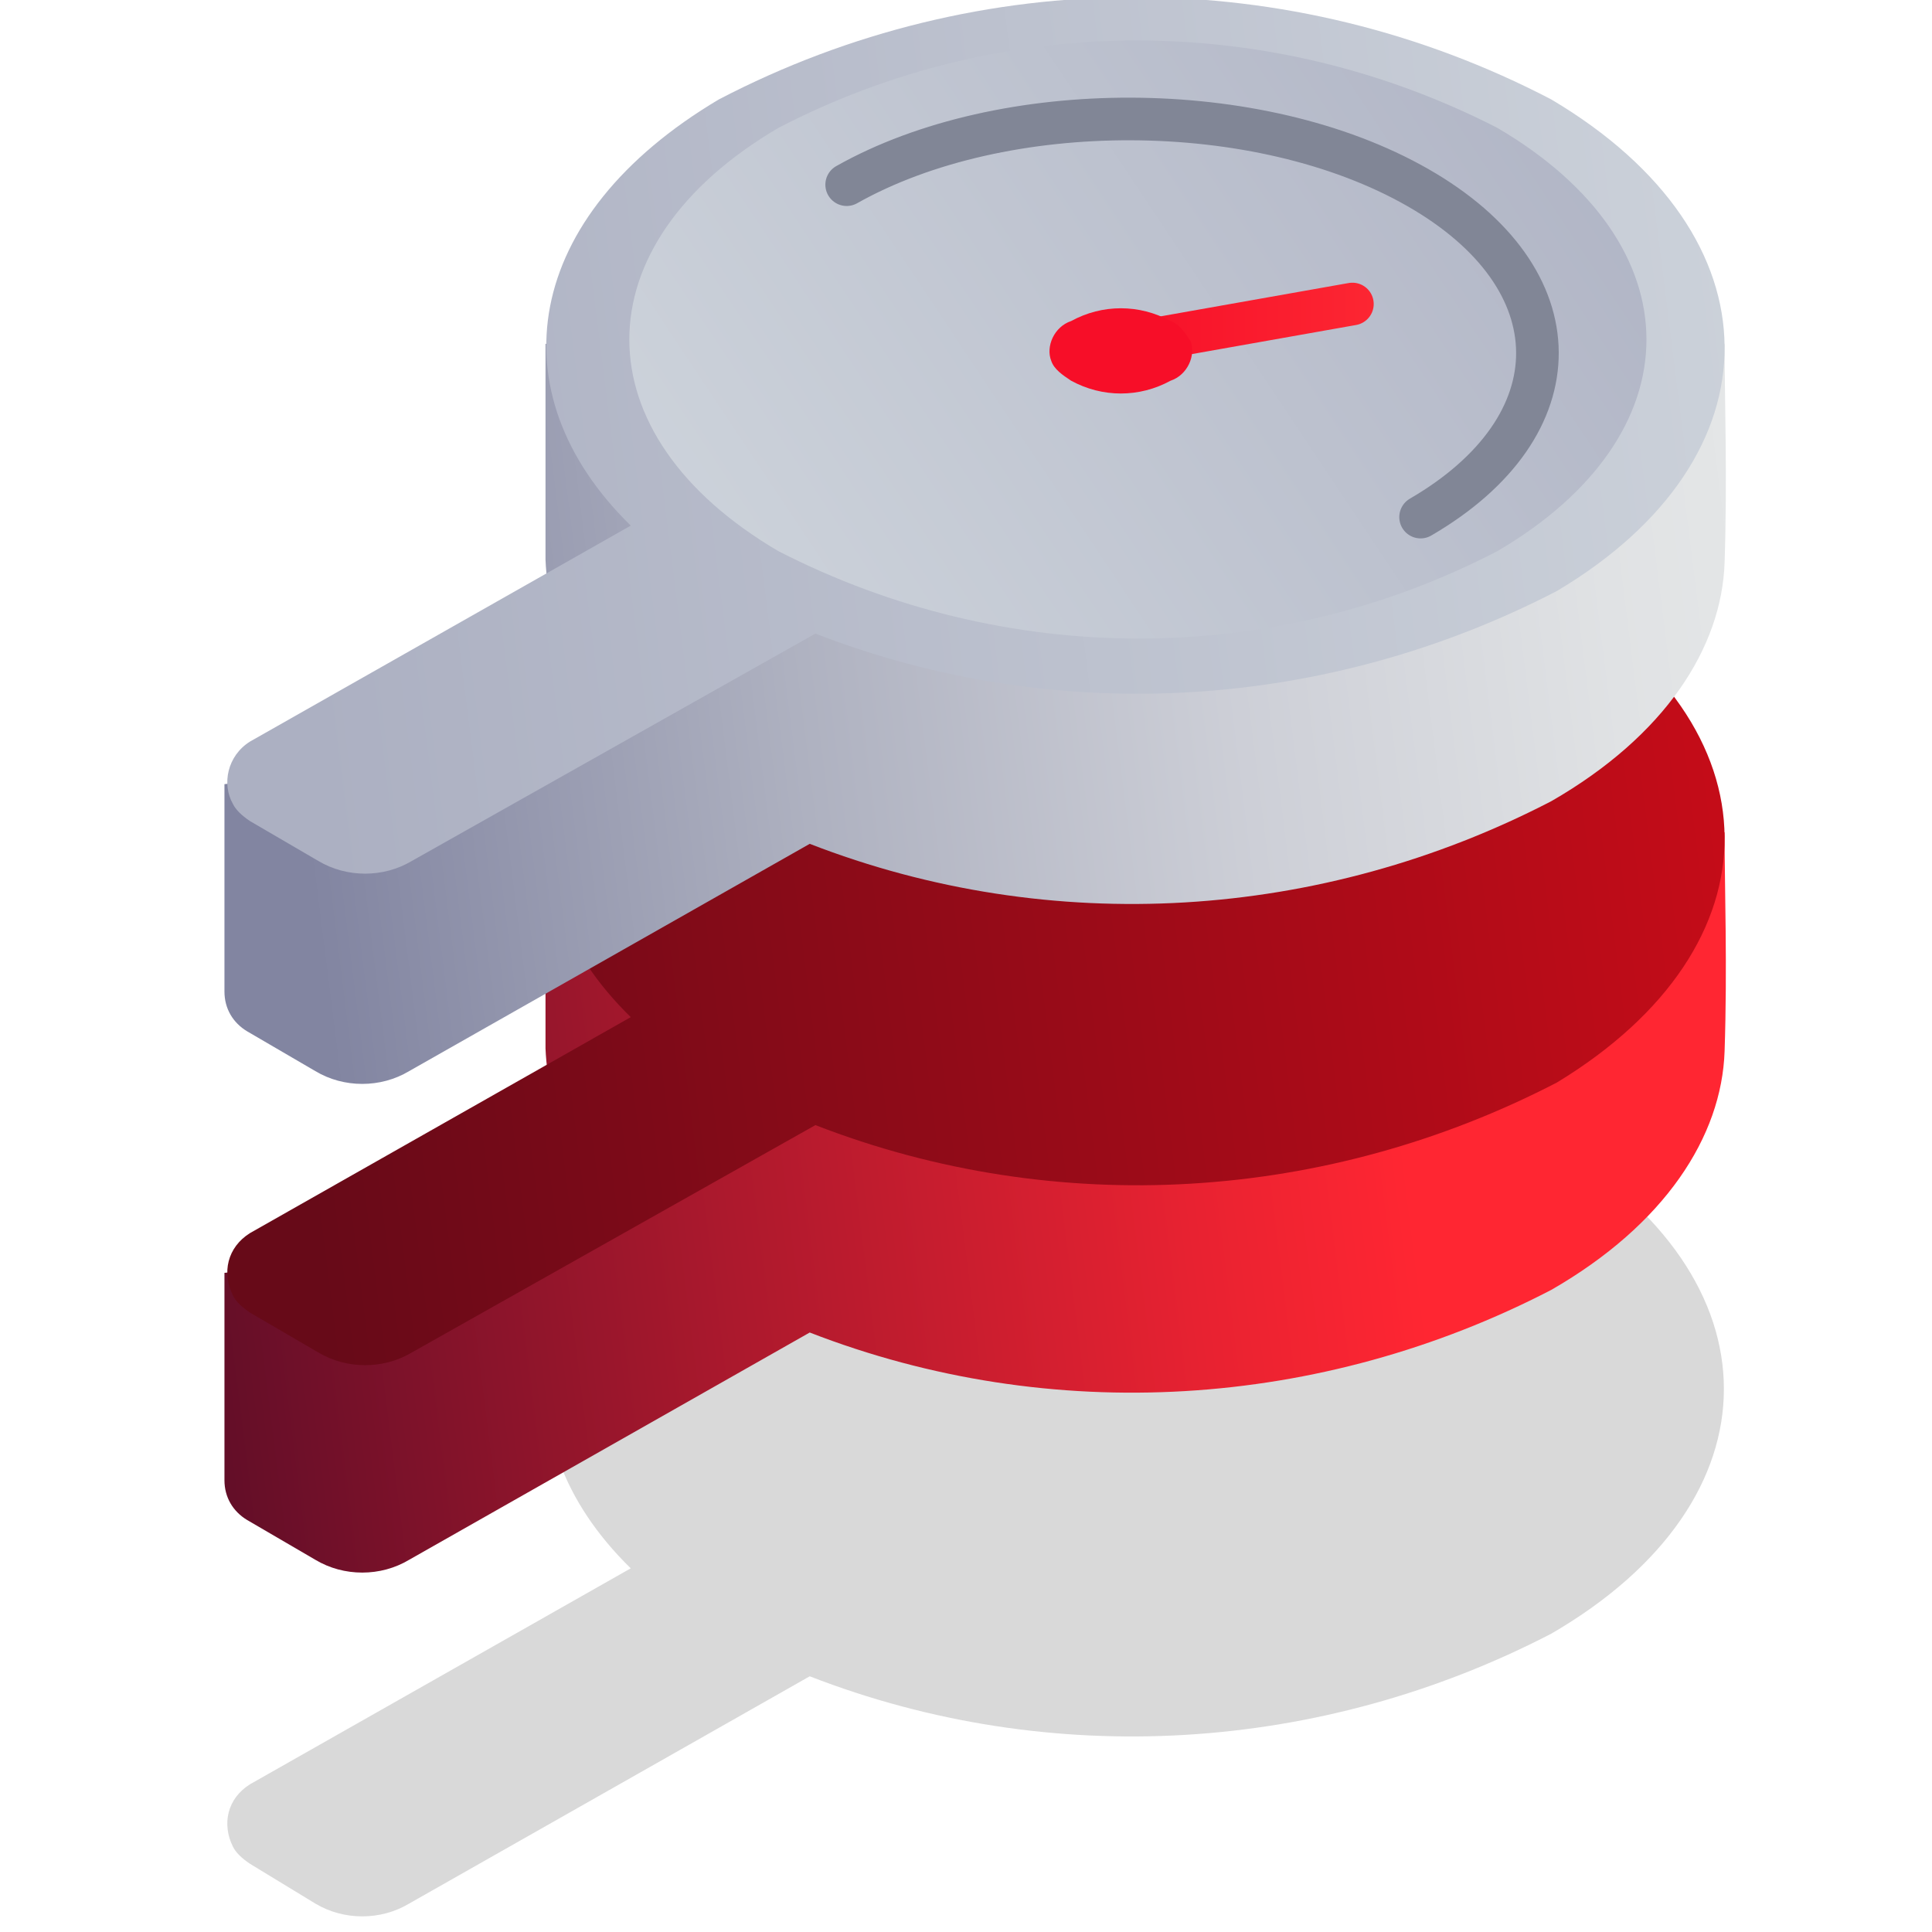
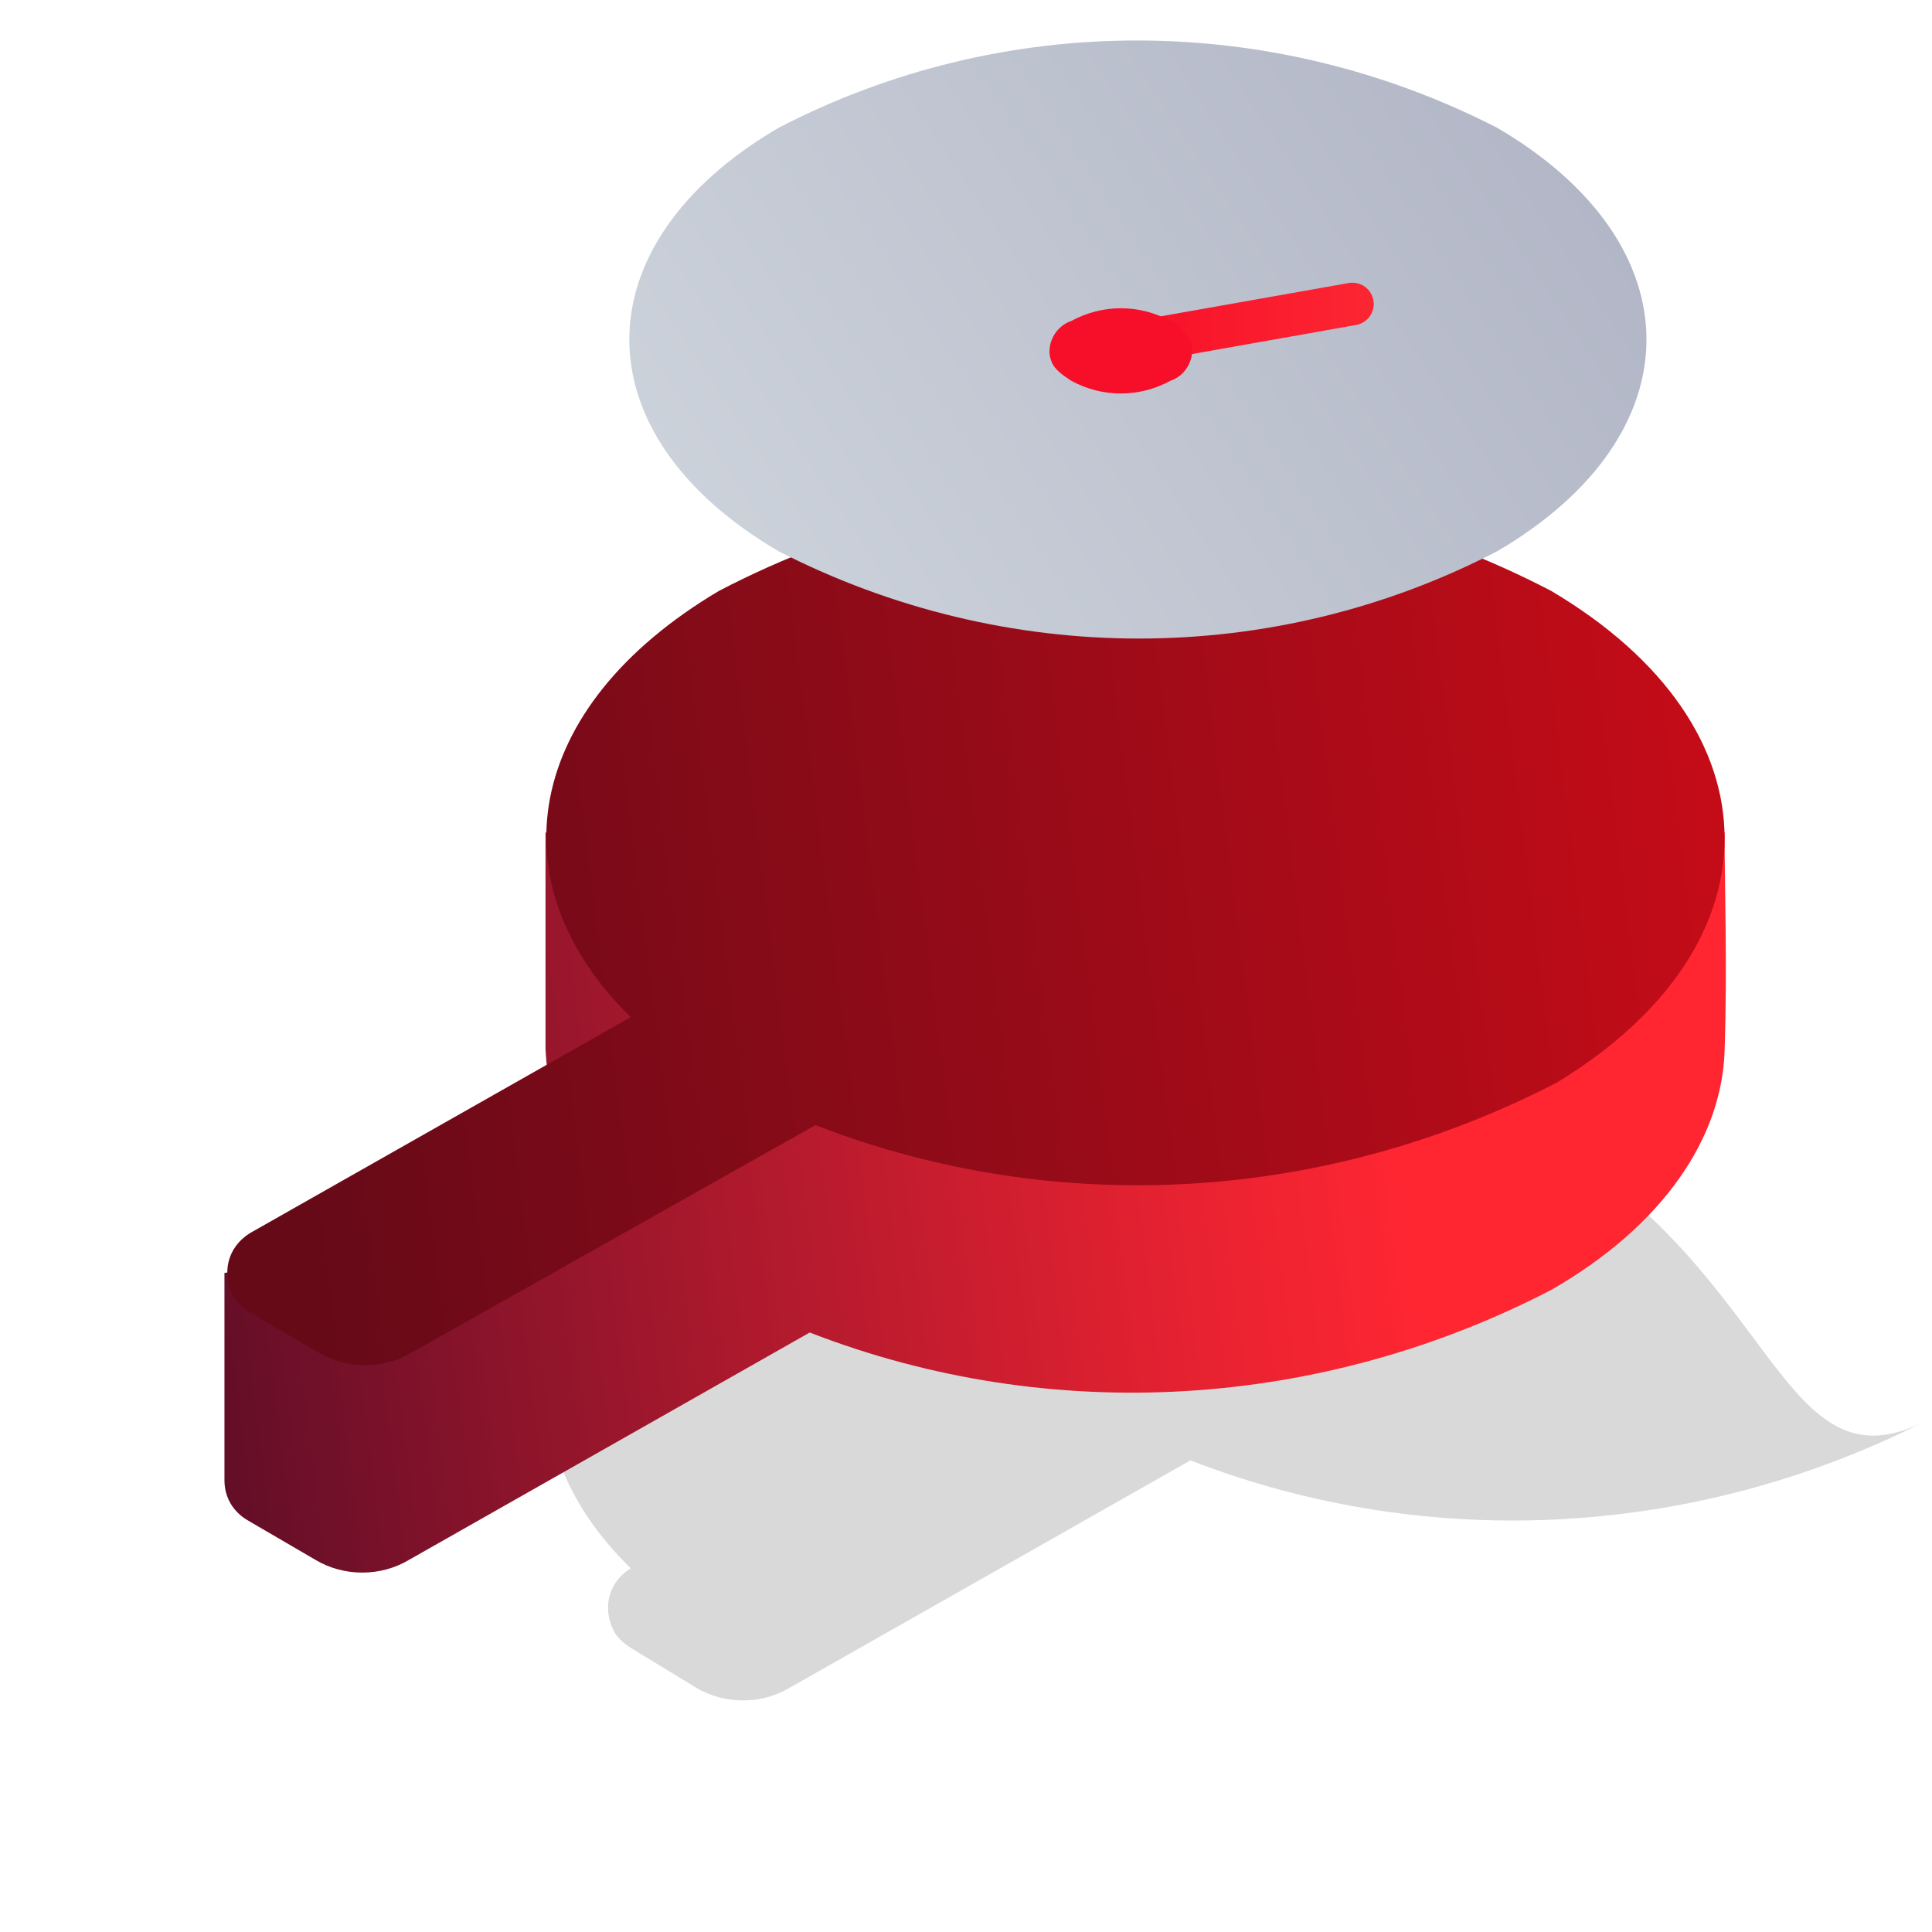
<svg xmlns="http://www.w3.org/2000/svg" version="1.1" id="Warstwa_1" x="0px" y="0px" viewBox="0 0 68 68" style="enable-background:new 0 0 68 68;" xml:space="preserve">
  <style type="text/css">
	.st0{opacity:0.15;fill-rule:evenodd;clip-rule:evenodd;fill:url(#SVGID_1_);enable-background:new    ;}
	.st1{fill-rule:evenodd;clip-rule:evenodd;fill:url(#SVGID_2_);}
	.st2{fill-rule:evenodd;clip-rule:evenodd;fill:url(#SVGID_3_);}
	.st3{fill-rule:evenodd;clip-rule:evenodd;fill:url(#SVGID_4_);}
	.st4{fill-rule:evenodd;clip-rule:evenodd;fill:url(#SVGID_5_);}
	.st5{fill-rule:evenodd;clip-rule:evenodd;fill:url(#Elipsa_820_1_);}
	.st6{fill:none;stroke:#818696;stroke-width:1.5;stroke-linecap:round;stroke-linejoin:round;}
	.st7{fill:none;stroke:url(#SVGID_6_);stroke-width:1.5;stroke-linecap:round;stroke-linejoin:round;}
	.st8{fill-rule:evenodd;clip-rule:evenodd;fill:#F70E28;}
</style>
  <g id="products">
    <linearGradient id="SVGID_1_" gradientUnits="userSpaceOnUse" x1="64.167" y1="22.812" x2="9.997" y2="16.012" gradientTransform="matrix(1 0 0 -1 0 70)">
      <stop offset="0" style="stop-color:#000000" />
      <stop offset="1" style="stop-color:#000000" />
    </linearGradient>
-     <path class="st0" d="M54.6,40.2c-9.2-4.8-20.1-4.8-29.3,0c-6.9,4.1-7.9,10.3-3.1,15L8.8,62.8c-0.8,0.5-1,1.4-0.6,2.2   c0.1,0.2,0.3,0.4,0.6,0.6l2.3,1.4c1,0.6,2.3,0.6,3.3,0l14.1-8c8.5,3.3,18,2.7,26.1-1.5C62.7,52.8,62.7,45,54.6,40.2z" />
+     <path class="st0" d="M54.6,40.2c-9.2-4.8-20.1-4.8-29.3,0c-6.9,4.1-7.9,10.3-3.1,15c-0.8,0.5-1,1.4-0.6,2.2   c0.1,0.2,0.3,0.4,0.6,0.6l2.3,1.4c1,0.6,2.3,0.6,3.3,0l14.1-8c8.5,3.3,18,2.7,26.1-1.5C62.7,52.8,62.7,45,54.6,40.2z" />
    <linearGradient id="SVGID_2_" gradientUnits="userSpaceOnUse" x1="58.428" y1="33.912" x2="3.398" y2="27.012" gradientTransform="matrix(1 0 0 -1 0 70)">
      <stop offset="0.17" style="stop-color:#FF2632" />
      <stop offset="0.31" style="stop-color:#E82231" />
      <stop offset="0.6" style="stop-color:#AD192D" />
      <stop offset="0.94" style="stop-color:#630E28" />
    </linearGradient>
    <path class="st1" d="M60.7,29.3c-9.2-4.8-26.2-5.9-35.4-1.1c-1.9,1-4,1.4-6.1,1.1c0,0,0,6.6,0,7.6c0.1,2.4,1.2,4.6,3,6.2L7.9,44.8   c0,1.7,0,6.8,0,7.3c0,0.6,0.3,1.1,0.8,1.4l2.4,1.4c1,0.6,2.3,0.6,3.3,0l14.1-8c8.5,3.3,18,2.7,26.1-1.5c4-2.3,6-5.4,6.1-8.4   S60.7,31.3,60.7,29.3z" />
    <linearGradient id="SVGID_3_" gradientUnits="userSpaceOnUse" x1="64.149" y1="42.251" x2="9.979" y2="35.461" gradientTransform="matrix(1 0 0 -1 0 70)">
      <stop offset="0" style="stop-color:#CB0C18" />
      <stop offset="1" style="stop-color:#670A18" />
    </linearGradient>
    <path class="st2" d="M54.6,20.8c-9.2-4.8-20.1-4.8-29.3,0c-6.9,4.1-7.9,10.3-3.1,15L8.8,43.4c-0.8,0.5-1,1.4-0.6,2.2   c0.1,0.2,0.3,0.4,0.6,0.6l2.4,1.4c1,0.6,2.3,0.6,3.3,0l14.2-8c8.5,3.3,18,2.7,26.1-1.5C62.7,33.3,62.7,25.6,54.6,20.8z" />
    <linearGradient id="SVGID_4_" gradientUnits="userSpaceOnUse" x1="65.111" y1="51.976" x2="10.081" y2="45.076" gradientTransform="matrix(1 0 0 -1 0 70)">
      <stop offset="0" style="stop-color:#E7E9E9" />
      <stop offset="0.16" style="stop-color:#E0E2E4" />
      <stop offset="0.4" style="stop-color:#CDCFD7" />
      <stop offset="0.68" style="stop-color:#AEB1C0" />
      <stop offset="0.99" style="stop-color:#8386A2" />
      <stop offset="1" style="stop-color:#8285A1" />
    </linearGradient>
-     <path class="st3" d="M60.7,12.1C51.5,7.3,34.5,6.2,25.3,11c-1.9,1-4,1.4-6.1,1.1c0,0,0,6.6,0,7.6c0.1,2.4,1.2,4.6,3,6.2L7.9,27.6   c0,1.7,0,6.8,0,7.3c0,0.6,0.3,1.1,0.8,1.4l2.4,1.4c1,0.6,2.3,0.6,3.3,0l14.1-8c8.5,3.3,18,2.7,26.1-1.5c4-2.3,6-5.4,6.1-8.4   S60.7,14.1,60.7,12.1z" />
    <linearGradient id="SVGID_5_" gradientUnits="userSpaceOnUse" x1="64.148" y1="59.498" x2="9.978" y2="52.698" gradientTransform="matrix(1 0 0 -1 0 70)">
      <stop offset="0" style="stop-color:#CDD3DB" />
      <stop offset="1" style="stop-color:#ACB0C2" />
    </linearGradient>
-     <path class="st4" d="M54.6,3.5c-9.2-4.8-20.1-4.8-29.3,0c-6.9,4.1-7.9,10.3-3.1,15L8.8,26.1c-0.8,0.5-1,1.5-0.6,2.2   c0.1,0.2,0.3,0.4,0.6,0.6l2.4,1.4c1,0.6,2.3,0.6,3.3,0l14.2-8c8.5,3.3,18,2.7,26.1-1.5C62.7,16.1,62.7,8.3,54.6,3.5z" />
    <linearGradient id="Elipsa_820_1_" gradientUnits="userSpaceOnUse" x1="25.328" y1="48.228" x2="60.408" y2="71.578" gradientTransform="matrix(1 0 0 -1 0 70)">
      <stop offset="0" style="stop-color:#CDD3DB" />
      <stop offset="0.98" style="stop-color:#ACB0C2" />
    </linearGradient>
    <path id="Elipsa_820" class="st5" d="M27.4,4.5c7.9-4.1,17.3-4.1,25.3,0c7,4.1,7,10.8,0,14.9c-7.9,4.1-17.3,4.1-25.3,0   C20.4,15.3,20.4,8.6,27.4,4.5z" />
-     <path id="Elipsa_819" class="st6" d="M50,18.2c5.5-3.2,5.5-8.4-0.1-11.6S35.3,3.4,29.8,6.5" />
    <linearGradient id="SVGID_6_" gradientUnits="userSpaceOnUse" x1="-2378.88" y1="58.58" x2="-2369.54" y2="58.58" gradientTransform="matrix(-1 0 0 -1 -2330.56 70)">
      <stop offset="0" style="stop-color:#FC2632" />
      <stop offset="1" style="stop-color:#F70E28" />
    </linearGradient>
    <line class="st7" x1="39.7" y1="12.1" x2="47.6" y2="10.7" />
    <path id="Elipsa_820-2" class="st8" d="M41.2,11.3c-1.1-0.6-2.4-0.6-3.5,0c-0.6,0.2-0.9,0.9-0.7,1.4c0.1,0.3,0.4,0.5,0.7,0.7   c1.1,0.6,2.4,0.6,3.5,0c0.6-0.2,0.9-0.9,0.7-1.4C41.7,11.7,41.5,11.4,41.2,11.3z" />
  </g>
</svg>